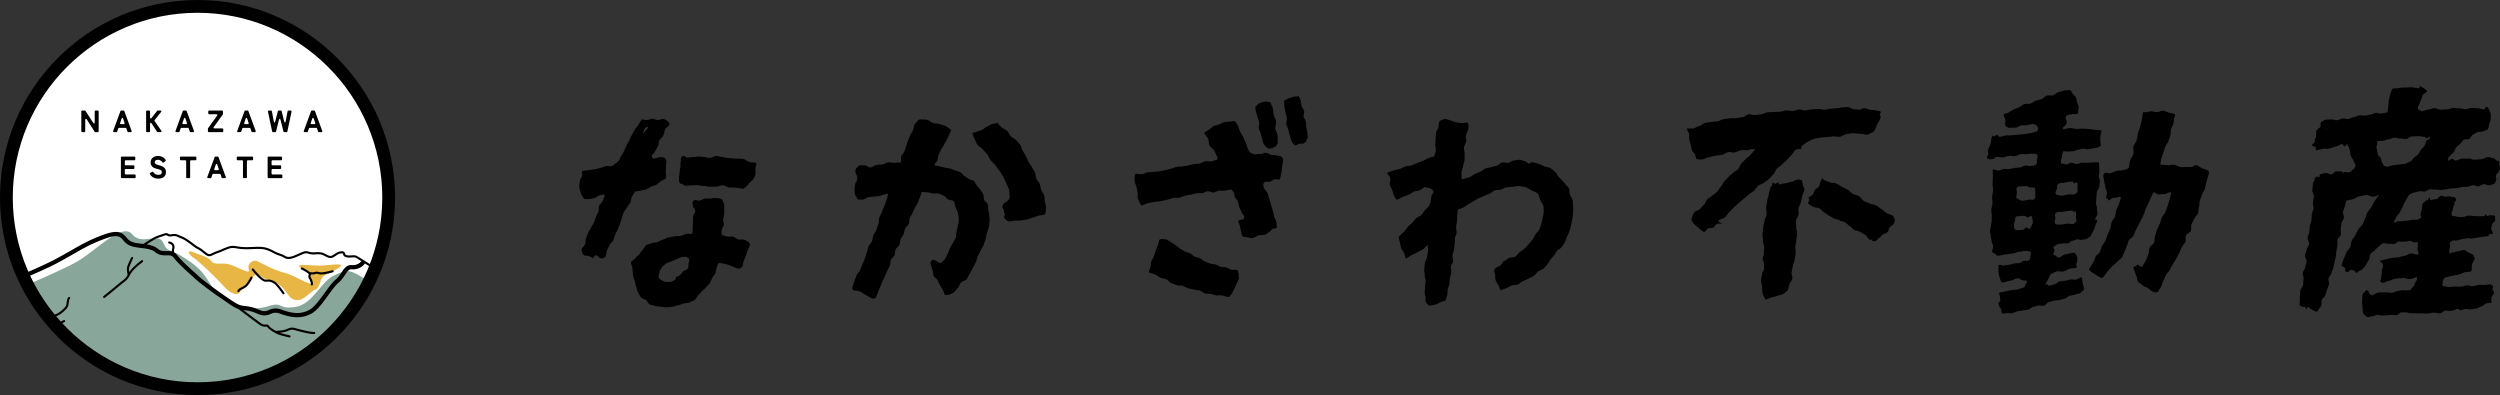
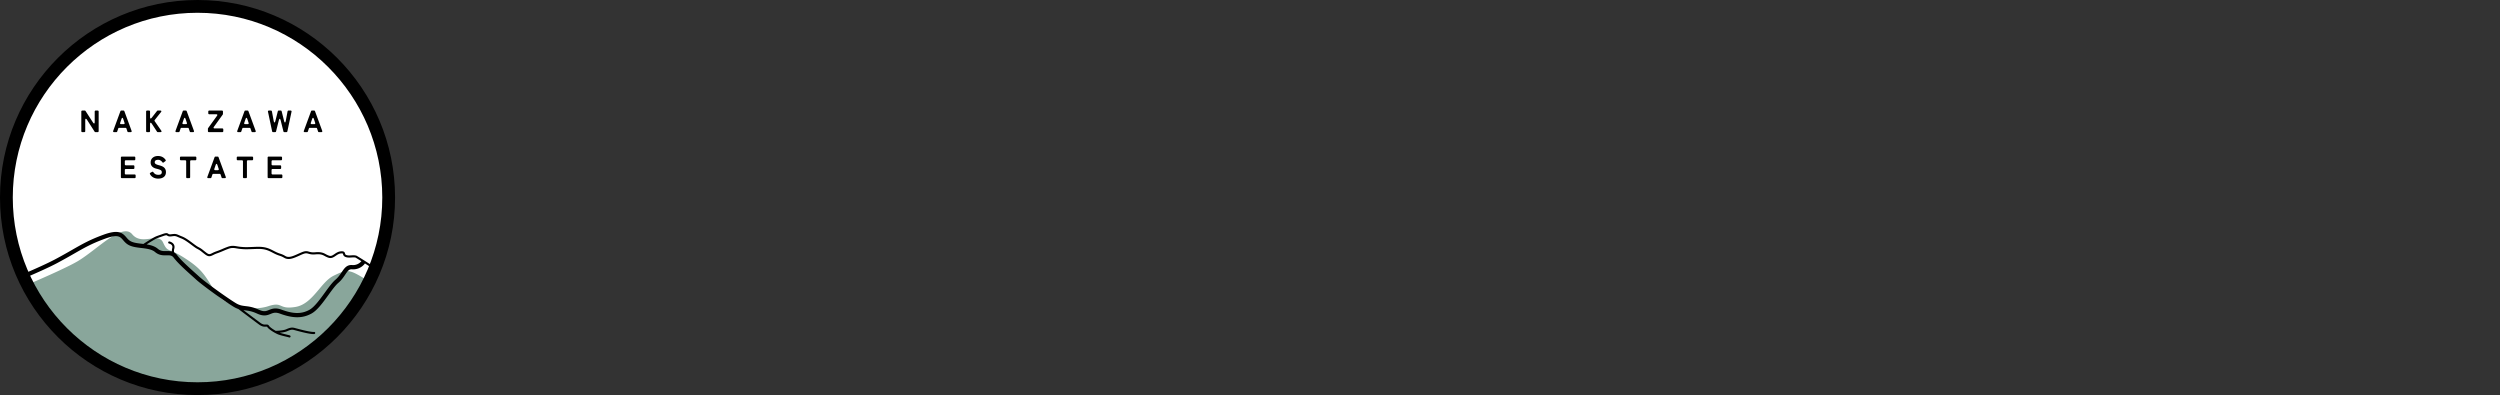
<svg xmlns="http://www.w3.org/2000/svg" id="_レイヤー_1" viewBox="0 0 499.806 78.983">
  <rect x="0" y="0" width="499.806" height="78.983" fill="#333333" stroke="none" />
  <defs>
    <style>.cls-1{fill:none}.cls-2{fill:#e7b645}.cls-3{fill:#fff}.cls-4{fill:#89a69b}</style>
  </defs>
-   <path d="M340.689 46.396c-.686-.421-.698-.458-1.3-.992s-.758-.49-1.124-1.208c-.198-.385-.034-.52.082-.936s.173-.427.357-.818c.294-.287.838-.375 1.13-.664.293-.288.562-.601.852-.891.291-.29.38-.782.669-1.073.29-.29.72-.443 1.008-.735.288-.292.676-.487.963-.78s.451-.707.737-1.002.394-.76.677-1.056c.284-.296.562-.596.845-.893.282-.297.641-.521.922-.82.282-.298.73-.44 1.01-.74s.338-.804.617-1.105c.278-.301.585-.575.862-.878s.657-.51.932-.813.652-.758.926-1.063c-.24-.24-.443-.064-.779-.11s-.34.187-.678.217c-.65.058-.675-.135-1.315-.002-.64.133-.607.293-1.248.426-.642.133-.703-.161-1.345-.028s-.587.393-1.23.527c-.639.133-.656.05-1.295.183-.64.133-.635.159-1.276.292-.642.133-.613.273-1.255.406s-.64 0-1.295-.032c-.12-.336-.12-.52-.232-.86-.112-.338-.561-.57-.668-.912-.106-.34-.113-.715-.213-1.06-.1-.346-.212-.693-.307-1.043-.094-.349.052-.762-.037-1.114-.088-.35-.372-.739-.454-1.092.402-.119.957.046 1.36-.067.404-.113.767-.37 1.172-.476.405-.108.734-.512 1.14-.614s.844-.089 1.252-.185c.407-.095.848-.05 1.257-.14.41-.09.783-.35 1.193-.435.412-.085.842-.086 1.254-.165.413-.08.861.037 1.275-.036.414-.073.833-.105 1.248-.173.414-.067.77-.514 1.186-.576.415-.062.876.187 1.293.131.416-.056.834-.092 1.251-.142.42-.05.809-.364 1.228-.41.42-.047.85-.006 1.27-.05.42-.042.848-.01 1.268-.05.42-.04.829-.223 1.25-.259.42-.036.858.134 1.279.102s.829-.253 1.25-.282c.423-.029.863.207 1.286.181.423-.025.838-.196 1.261-.218.424-.022.846-.063 1.27-.08.423-.02.854.168 1.278.153.423-.015.841-.194 1.265-.205s.846-.09 1.27-.098c.367-.023.729-.162 1.093-.173.367-.011.74-.06 1.103-.06.367.002.727.407 1.09.42.367.013.722.093 1.086.119.357.024.75-.362 1.104-.325.356.037.692.269 1.045.318.355.049.716.06 1.068.121.352.061.743.146 1.092.22.182.25-.206.39-.136.691s.227.187.14.484c-.23.776-.314.699-.685 1.418s-.171.804-.699 1.418c-.239.277-.23.202-.577.318s-.314.265-.675.326c-.511-.031-1.028-.173-1.53-.196s-1.013-.092-1.508-.106c-.406.102-.841.134-1.26.218-.41.083-.777.431-1.2.498-.432.068-.904-.126-1.35-.074-.434.05-.868.102-1.315.136-.444.035-.9.04-1.32.122-.434.085-.896.146-1.303.282-.4.133-.784.365-1.158.547-.375.183-.702.504-1.05.737-.119.123-.154.127-.236.277s.108.288-.027.394c-.219.174-.357-.085-.612.03s-.327.06-.557.22c-.29.316-.526.746-.82 1.057-.296.312-.577.634-.878.94-.3.305-.633.576-.94.876-.305.3-.695.509-1.006.803-.312.294-.39.838-.706 1.126-.317.288-.564.658-.886.94-.322.283-.705.499-1.032.775-.327.276-.823.349-1.156.62-.333.27-.51.734-.842 1.01-.33.275-.73.469-1.06.748-.328.28-.651.564-.977.847s-.674.542-.998.83c-.326.288-.647.584-.97.877-.323.293-.588.65-.91.946-.32.296-.525.713-.843 1.013s-1.032.395-1.348.699c-.025.162.237.268.353.384s.44-.032.41.129c-.301.124-.761.016-1.056.147-.297.132-.445.589-.736.728-.29.139-.715.005-.999.152-.285.147-.538.58-.817.736zM352.946 59.9c-.156-.382-.463-.821-.566-1.222-.101-.396-.03-.85-.08-1.264-.052-.427-.226-.876-.223-1.324.003-.427.153-.87.205-1.316.031-.515.344-.502.362-1.018s-.016-.516.002-1.032-.267-.526-.25-1.041.243-.513.235-1.03c-.01-.639.104-.65.069-1.287s-.231-.626-.24-1.265c.047-.453-.148-.921-.098-1.367.051-.453.098-.904.152-1.35.053-.44.215-.863.272-1.296.058-.439.347-.842.41-1.273.062-.433-.174-.912-.113-1.351.06-.433.159-.864.216-1.303.059-.446.256-.877.312-1.33.055-.446.236-.818.289-1.27.12-.234.13-.165.316-.35s-.042-.493.187-.62c.207-.115.333.201.565.155s.207-.253.444-.253c.225 0 .17.342.39.388s.265-.146.489-.168c.504-.049.51-.033 1.002-.148s.488-.141.98-.257.461-.254.955-.37.492.033.997.068c.137.308.112.462.158.817s.397.76.35 1.163c-.112.404-.32.797-.42 1.205-.1.408-.179.816-.266 1.228-.087.41-.41.775-.485 1.19-.074.412.076.863.013 1.28-.063.423-.455.806-.506 1.234-.05.426.057.873.018 1.303-.037.427.24.876.214 1.307-.025.427-.16.847-.173 1.278-.013.433-.174.859-.2 1.287-.026.432.119.878.08 1.306-.037.43-.164.854-.215 1.281-.05.43-.301.83-.365 1.255-.062.42-.168.827-.242 1.243-.075.417.223.908.136 1.321-.087.415-.485.76-.585 1.172-.1.411-.203.778-.316 1.186-.35.178-.561.561-.925.72-.36.157-.765.227-1.138.365-.378.14-.789.202-1.18.322-.386.119-.834.331-1.232.43zm21.563-11.677c-.12-.014-.25-.169-.284-.285s.237-.172.126-.22c-.142-.063-.065.184-.216.218s-.23-.016-.38-.051c-.334-.216-.528-.719-.861-.93-.336-.213-.69-.397-1.026-.606s-.82-.173-1.156-.378c-.334-.204-.565-.576-.899-.776-.335-.202-.6-.522-.936-.72s-.758-.247-1.094-.44c-.336-.195-.794-.176-1.133-.37-.336-.19-.677-.376-1.016-.567s-.627-.473-.97-.662c-.343-.19-.577-.582-.924-.771-.344-.188-.833-.11-1.18-.297s-.702-.426-1.052-.612c-.086-.085.072-.202.036-.318s.06-.079.075-.199c.022-.164.025-.111.095-.262s-.22-.307-.134-.449c.203-.258.63-.373.826-.642.194-.265.252-.63.44-.906.19-.282.632-.407.818-.7.181-.287.135-.72.31-1.019.05-.108.114-.087.149-.202s-.074-.154.028-.217c.129-.08.132-.137.284-.137s.109.26.256.295c.388.17.766.276 1.151.454.385.179.923.04 1.306.227.38.185.719.467 1.099.66.383.196.773.385 1.154.588.38.203.642.626 1.02.837.376.21.861.232 1.236.45.376.219.583.729.958.948s.828.305 1.202.523.904.169 1.278.386.69.535 1.062.752.673.557 1.045.774.846.29 1.217.508c.201.201.316.535.386.79s-.093.48-.156.79c-.342.425-.41.337-.805.714s-.127.656-.521 1.032-.61.152-1.004.528-.34.42-.788.731c-.229.16-.151.246-.39.389-.275.163-.355.173-.632.142zm25.827 14.483c-.262-.346-.114-.324-.23-.742s-.346-.353-.397-.784c-.032-.267-.21-.29-.176-.556s.378-.242.364-.51c-.022-.423.01-.441-.06-.86s-.24-.349-.125-.756c.405-.102.664-.111 1.073-.206.407-.094.814-.18 1.226-.268.416-.089.852-.073 1.273-.156.417-.083.885-.307 1.308-.384.247-.23.24-.313.39-.615s.228-.35.252-.687c-.248-.153-.678-.098-.957-.152s-.562-.44-.87-.392c-.822.087-.788.422-1.61.502s-.886.422-1.702.285c-.156-.465-.423-1.16-.5-1.647s-.067-1.222-.067-1.733c.417-.296.654.142 1.156.042.503-.1.51-.06 1.014-.161s.496-.133.999-.233c.501-.1.519-.013 1.02-.113.503-.1.457-.332.96-.432s.596.188.977-.155c.286-.258.202-.318.237-.702s.211-.448.115-.82c-.04-.16-.262-.145-.413-.214s-.191-.112-.357-.107c-.742.02-.745.094-1.481.186s-.715.265-1.452.357-.735.103-1.471.195-.758.282-1.497.21c-.286-.027-.288-.21-.509-.395s-.375-.103-.54-.338c-.055-.333.232-.815.188-1.152-.043-.335-.258-.649-.29-.986-.034-.34-.171-.674-.193-1.016-.022-.34-.139-.682-.15-1.024-.011-.345.205-.698.196-1.045s.158-.699.152-1.049.012-.7.01-1.053-.096-.702-.096-1.059c.026-.438.206-.864.232-1.302s-.088-.885-.063-1.323.162-.87.188-1.308-.131-.887-.106-1.325.033-.877.059-1.315-.04-1.002-.015-1.44c.476-.258.625.202 1.16.124.536-.078.516-.221 1.051-.3.538-.077.56.078 1.098 0s.527-.148 1.064-.226c.535-.078.544-.018 1.08-.096.535-.078.504-.292 1.04-.37.537-.078.57.153 1.108.075s.645.03 1.043-.34c.333-.308.143-.438.177-.89s.348-.648.04-.98c-.332-.358-.544-.193-1.03-.229s-.505.056-.993.073c-.595.021-.614-.058-1.205.015-.592.074-.563.303-1.156.377s-.614-.106-1.206-.033c-.59.074-.574.205-1.165.279-.592.073-.616-.121-1.209-.048s-.559.427-1.156.431c-.197.001-.256.065-.441-.004s-.36-.087-.44-.267c-.14-.318.26-.41.26-.759 0-.348-.147-.348-.088-.69.127-.732.354-.674.539-1.392s.03-.746.304-1.436c.045-.112-.029-.124.087-.16s.107.135.228.145c.31.025.373-.352.675-.283s.24.346.549.373c.402-.051.787-.217 1.19-.274.402-.057.823.021 1.226-.04.401-.063.816-.047 1.217-.114.403-.067.824-.044 1.227-.116.402-.073.817-.097 1.219-.175.401-.077.916-.25 1.317-.333.188-.206.177-.335.258-.602s-.163-.278-.273-.534c-.097-.225-.06-.139-.292-.22s-.21-.167-.454-.183c-.377.108-.766.151-1.14.244-.38.093-.798-.02-1.176.058-.373.077-.698.368-1.07.43-.376.062-.705.017-1.078.064-.264-.08-.328.068-.559-.082s-.339-.11-.468-.354c-.277-.52.09-.65-.062-1.218s-.31-.494-.289-1.082c.352-.17.596-.167.952-.332s.656-.448 1.017-.607c.358-.158.725-.297 1.088-.45.366-.154.665-.476 1.036-.625.37-.148.866.028 1.24-.115.372-.141.69-.427 1.066-.563.378-.136.776-.208 1.154-.337.38-.13.658-.56 1.037-.684.382-.124.86.06 1.241-.058.38-.116.678-.5 1.058-.61.38-.11.759-.235 1.14-.339.382-.105.794-.041 1.176-.14.403.274.278.393.579.776s.365.333.648.729c.157.293.091.685.223.986.131.302.194.47.302.78-.069.33.094.35-.056.652s.124.597-.143.803c-.425.326-.667-.048-1.166.149s-.751-.06-1.08.362c-.404.518.206.78.054 1.417s-.813.581-.752 1.235c.422-.01 1.036-.27 1.457-.273.422-.004.845.18 1.266.183.422.004.846-.06 1.267-.05.42.01.84.056 1.26.073.419.017.833.145 1.251.17.42.023.794.063 1.212.094-.033.542-.253 1.049-.253 1.582s.092.997.125 1.523c-.28.124-.41.258-.706.35-.292.092-.602.087-.91.148-.314.063-.621.148-.952.179-.32.03-.638-.125-.972-.125-.335 0-.668.203-.994.216-.335.014-.647.282-.972.31-.317.026-.626.022-.933.062-.316.041-.76-.113-1.066-.058-.229.531-.162.586-.266 1.155s-.28.625-.176 1.193c.041.228.346.087.567.157s.219.104.447.139c.35-.02.695-.314 1.047-.333s.718.247 1.07.23.695-.251 1.048-.267.71.033 1.064.02.708-.04 1.063-.052.837-.063 1.193-.074c.14.403.103.976.149 1.41s-.047.868-.092 1.33c-.047.357.25.752.211 1.112-.039.358-.092.71-.124 1.071-.031.363-.473.695-.497 1.06-.023.363-.07.731-.085 1.097s-.054.725-.077 1.088c-.023.366.223.748.192 1.11-.031.361.141.743.103 1.1-.039.36-.439.698-.485 1.054.004.121.34.056.375.172s.039.204.008.321c-.246.448-.358.979-.559 1.458s-.54.928-.694 1.437c-.28.125-.55.427-.839.537-.286.11-.63.089-.924.183-.298.095-.697-.156-1.004-.076-.302.08-.591.184-.903.249-.312.066-.556.438-.866.512-.31.075-.673-.055-.98.029-.307.083-.66.025-.963.117-.305.092-.598.401-.899.502-.18.382.185.479.115.896s-.29.335-.143.731c.094.252.094.071.35.153s.23.43.497.41c.849-.063.793-.485 1.627-.648s.845-.235 1.694-.283c.246.216.405.583.528.838s.029.466.029.76c-.081.312-.076.293-.192.595s.26.527.053.775c-.404.155-.986.077-1.402.213-.41.134-.776.427-1.198.542-.429.117-.936-.094-1.377.003-.433.096-.8.457-1.246.533-.108.403-.328.734-.505 1.09s-.366.733-.612 1.043c.07.173.222-.13.408-.13s.206.342.39.326c.37-.067.745-.205 1.11-.276.37-.07.661-.52 1.026-.595s.75-.042 1.111-.12c.359-.077.711-.17 1.067-.25.358-.08.775.096 1.13.012s.722-.399 1.074-.487c.246.31.14.842.241 1.251s.297.772.25 1.28c-.327.14-.488.554-.818.69-.328.134-.708.152-1.04.283-.33.13-.718.113-1.052.238s-.605.428-.942.548c-.34.122-.713.157-1.057.274-.342.116-.753.03-1.098.141-.344.111-.7.18-1.047.287s-.577.612-.927.714c-.35.102-.793-.123-1.143-.026-.351.098-.706.175-1.057.267-.353.092-.634.462-.986.55-.353.087-.73.082-1.084.165-.35.081-.718.083-1.068.16-.352.078-.672.307-1.023.38-.352.072-.748-.075-1.1-.008-.353.068-.497.039-.85.101zm5.483-16.98c.246-.31.496-.832.574-1.211s-.117-.866-.21-1.314c-.338-.177-.398.243-.78.243s-.393-.332-.774-.297c-.376.034-.394-.011-.766.057s-.54-.081-.832.158c-.242.198-.1.41-.18.713s-.147.317-.172.628c-.022.268-.068.311-.034.578s.018.475.244.62c.322.206.459.087.841.087s.398-.036.778-.074c.309-.031.297-.468.606-.441.373.031.43.398.705.253zm.97-6.02c.28-.416.048-.618.095-1.117s-.007-.526-.08-1.021c-.263-.154-.612-.041-.914-.088s-.605-.333-.946-.271c-.383.07-.398-.012-.78.058s-.656-.119-.886.195c-.296.403-.026.6-.06 1.098s-.168.545-.073 1.036c.291.154.711.476 1.036.523s.73-.072 1.085-.133c.337-.066.282-.11.624-.074.465.05.708.079.9-.206zm8.136 4.768c.378-.378.067-.696.1-1.23s.01-.566-.103-1.089c-.032-.147-.186.218-.336.218s-.166-.32-.315-.296c-.792.128-.806.071-1.595.223s-1.009-.157-1.656.317c-.366.269-.068.593-.103 1.045s-.294.609-.056.995c.178.288.438.208.775.242s.371-.017.708-.042c.611-.045.569-.199 1.18-.144.725.064.968.195 1.401-.239zm.26-5.926c.355-.303.094-.632.141-1.096s.083-.524-.079-.962c-.081-.22-.296.187-.528.152s-.212-.392-.445-.362c-.683.087-.698.07-1.37.221s-.86-.09-1.419.313c-.352.254-.144.532-.26.95s-.385.52-.235.927c.108.292.375.274.676.356s.367.082.678.06c.688-.05.643-.247 1.332-.238.786.01.986.127 1.51-.32zm15.341 19.813c-.602-.262-.51-.325-1.043-.709s-.651-.217-1.165-.626c-.243-.273-.66-.403-.862-.69-.21-.296-.15-.763-.316-1.073-.162-.304-.22-.634-.34-.951-.121-.32-.226-.477-.303-.81.18-.25.185-.136.453-.288s.181-.236.486-.28c.232-.033.11.172.33.253s.357.14.578.06c.185-.392.508-.83.69-1.222.183-.393.298-.818.477-1.211s.08-.914.256-1.308c.176-.395.704-.633.878-1.028.173-.396.03-.929.202-1.325s.223-.842.392-1.239c.167-.397.384-.77.543-1.171.16-.402.26-.82.412-1.226.15-.405.568-.711.71-1.12.144-.411.322-.812.457-1.228.135-.414.234-.842.361-1.26.126-.417.242-.978.36-1.399-.66-.186-.716.266-1.4.3s-.689.04-1.374.04c-.188 0-.163-.226-.348-.26s-.307-.191-.472-.102c-.165.356-.368.807-.537 1.161-.168.355-.3.725-.472 1.078s-.344.705-.52 1.057c-.175.352-.197.782-.375 1.132-.179.35-.35.706-.533 1.055s-.344.71-.53 1.058l-.556 1.047c-.186.35-.287.744-.472 1.094s-.706.525-.892.876-.213.787-.4 1.14-.273.758-.458 1.113-.294.777-.48 1.133c-.303.381-.802.638-1.117 1.02-.31.376-.76.639-1.082 1.015-.218.254-.454.492-.677.747-.221.252-.375.562-.601.814s-.282.335-.512.586c-.76-.31-.717-.312-1.402-.765s-.697-.378-1.27-.966c.196-.298.261-.413.447-.71.19-.302.359-.614.538-.916.183-.305.215-.693.387-.998.175-.31.607-.476.772-.785.21-.394.283-.856.476-1.249.196-.4.527-.735.706-1.134.182-.406.292-.844.455-1.25.16-.396.374-.773.53-1.172.155-.399.106-.876.257-1.276s.52-.72.666-1.123c.147-.402.116-.87.259-1.273.142-.404.388-.772.527-1.178s.27-.882.404-1.29c-.057-.139-.243-.187-.393-.187s-.169.117-.317.146c-.458.088-.49-.012-.942.104s-.384.429-.85.457c-.142.008-.023-.233-.14-.315s-.265.103-.296-.036c-.13-.596.162-.615.127-1.224s-.32-.592-.355-1.2-.181-.6-.216-1.21-.344-.82.008-1.318c.353-.497.745.035 1.33-.133s.562-.252 1.147-.42.634 0 1.22-.169.668-.094 1.19-.41c.146-.464.182-1.062.327-1.524s.497-.858.64-1.318-.124-1.046.017-1.504.511-.846.65-1.303c.14-.456.156-.942.272-1.404.115-.461.354-.893.446-1.36.093-.47.255-.93.325-1.406.07-.472.145-.806.192-1.285.344-.249.35.004.767-.076s.388-.141.81-.185c.42.03.782.12 1.192.167.418.049.892-.351 1.3-.285.398.065.764.308 1.15.39.395.084.78.197 1.162.298.13.137-.024.197.01.383s-.12.153-.133.342c-.123.379-.019.768-.142 1.15s-.347.736-.47 1.122-.018.848-.141 1.238-.278.773-.401 1.167c-.124.394-.494.709-.62 1.1s-.258.776-.386 1.162-.257.77-.387 1.153-.122.865-.253 1.244c.456.03.953.104 1.407.139s.922-.114 1.375-.075.872.422 1.322.464.925-.069 1.374-.022c.418-.007.427.029.844-.006s.4-.384.818-.391c.448.047.817.467 1.22.645s.965.237 1.32.547c.104.245.028.32.028.586s-.146.266-.174.53c-.098.412-.222.813-.328 1.221-.107.41-.16.832-.276 1.237-.115.408-.454.746-.577 1.15-.124.403-.294.787-.426 1.187-.132.401-.032.878-.173 1.275-.14.394-.045.877-.192 1.267-.148.39-.579.673-.735 1.06-.156.387-.388.741-.552 1.125-.165.384.025.925-.148 1.305-.173.38-.764.566-.945.942-.181.377.022.94-.161 1.318-.184.377-.533.674-.718 1.05-.185.376-.307.784-.494 1.16s-.403.737-.592 1.113-.474.703-.665 1.08c-.192.377-.416.738-.61 1.116-.193.377-.56.665-.755 1.043-.195.376-.335.78-.531 1.156s-.269.819-.467 1.195-.426.667-.627 1.044c-.23.14-.202.085-.47.093-.232.007-.186.034-.432-.073zm42.769 5.037c-.231-.123-.262-.167-.447-.353s-.318-.217-.389-.47c-.208-.74-.095-.792-.177-1.557s-.051-.782-.002-1.55c.022-.336-.04-.404.11-.706s.269-.26.478-.524c.075-.095.087-.21.203-.245s.187.068.297.118c.263.117.096.34.316.525s.22.337.492.429c.428-.078.9-.533 1.336-.603.43-.069.894.057 1.332-.005.444-.062.92.117 1.372.063.446-.054.865-.33 1.317-.376.408.008.422-.167.829-.133s.378.064.785.042c.276-.014.246.018.513-.052s.189.063.34-.167c.355-.535.55-.424.737-1.038s.578-.684.459-1.315c-.056-.297-.53.19-.832.19s-.275.077-.575.111c-.718.082-.77-.313-1.484-.197s-.727.029-1.44.145-.68.321-1.394.437-.764.594-1.408.265c-.445-.228.027-.483-.008-.982s.099-.48.12-.98c.015-.31-.028-.276.042-.578s.186-.331.186-.641c0-.276-.054-.325-.124-.592s-.553-.251-.456-.509c.386-.12.86-.23 1.257-.336.391-.104.798-.158 1.198-.247.395-.088.815-.053 1.22-.127.416-.076.82-.235 1.246-.296.42-.06.81-.418 1.24-.463.42-.045 1.01.255 1.44.225.252-.515-.19-.65-.12-1.219s.154-.52.054-1.083c-.036-.2.026-.122-.16-.204s-.207.105-.408.075c-.348.054-.69-.365-1.043-.324-.35.04-.687.161-1.041.188-.358.028-.716-.068-1.078-.054-.358.013-.708.523-1.07.523-.357 0-.69-.126-1.027-.072-.348.056-.785-.192-1.112-.078-.325.114-.572.468-.875.639-.295.166-.464.465-.739.686-.34.467-.585.308-.887.8s-.021.665-.323 1.158-.287.502-.588.995-.327.487-.734.898c-.227.229-.263.177-.565.292s-.27.353-.59.398c-.266.038-.273-.417-.54-.451s-.302-.148-.57-.131c-.298.019-.274.309-.565.379s-.212.128-.458-.04c-.331-.227-.04-.288-.19-.66s-.634-.234-.681-.632c.164-.405.305-.899.474-1.3.17-.402.332-.81.506-1.209s.581-.693.76-1.086c.18-.392.126-.891.31-1.278.183-.389.523-.704.712-1.088s.393-.76.587-1.14c.194-.382.648-.627.852-1.007.202-.378.297-.812.509-1.188.21-.374.256-.842.475-1.214.222-.378.55-.694.782-1.07.23-.374.393-.79.631-1.163.237-.37.608-.816.853-1.184-.164-.21-.38.187-.647.187s-.262.063-.529.07c-.448.022-.93-.371-1.372-.316-.443.056-.897.167-1.335.256-.438.089-.824.432-1.257.555-.43.122-.935.174-1.358.329-.081.366-.23.774-.31 1.141-.08.366-.261.71-.34 1.077s.253.822.175 1.19-.376.689-.454 1.057-.1.75-.177 1.119c-.077.37.108.796.031 1.167-.077.37-.611.646-.687 1.018s.067.787-.008 1.16-.123.75-.198 1.122-.062.764-.136 1.138c-.073.372-.165.743-.246 1.112-.081.37-.153.745-.242 1.111-.09.369-.29.71-.387 1.076-.097.366-.456.656-.561 1.019-.106.363.2.85.087 1.211-.113.359-.267.707-.388 1.062-.12.356-.193.733-.321 1.085-.129.353-.57.59-.706.939s0 .81-.144 1.157c-.144.346-.466.62-.618.964-.12.091-.153.25-.303.25s-.197-.069-.342-.11c-.384-.111-.35-.244-.72-.395s-.317-.326-.707-.412c-.152-.034-.105.365-.257.399s-.136-.391-.283-.44c-.235-.078-.29.107-.486-.043s-.476-.023-.557-.257c-.136-.395.002-.479.002-.897 0-.418-.029-.426-.01-.843.052-.396.055-.815.107-1.21s.496-.739.55-1.134.045-.797.098-1.19-.211-.831-.158-1.224.447-.74.5-1.134.209-.77.262-1.163-.383-.851-.33-1.243.304-.756.358-1.147.42-.738.474-1.128-.354-.845-.3-1.235c.055-.39.292-.757.343-1.149.05-.391.042-.79.09-1.182.047-.392.3-.76.344-1.154.045-.392.027-.792.068-1.185s.3-.767.339-1.162c.038-.398-.138-.817-.103-1.216.034-.398.142-.79.173-1.19.032-.398-.345-.826-.316-1.226.028-.399.091-.793.116-1.193s.347-.727.369-1.128c.183-.194.133-.328.387-.409s.35.182.574.036c.104-.069-.03-.152.016-.268s.009-.233.12-.29c.367 0 .754-.182 1.109-.207.365-.025.76.316 1.113.264.345-.05.606-.504.94-.579.339-.076.73.041 1.057-.06.154-.008.117.252.267.288s.182-.077.336-.093c.495-.054.531.107 1.018.003s.382-.368.815-.613c.177-.1.134-.002.181-.2s.287-.216.243-.415c-.124-.553-.226-.541-.435-1.069s-.327-.48-.536-1.008-.003-.61-.212-1.137-.132-.636-.49-1.076c-.139-.171-.339.37-.56.37s-.235-.476-.454-.46c-.454.07-.872.427-1.318.512-.451.085-.87.287-1.313.387-.44.1-.932-.038-1.364.077-.435.116-.771.165-1.198.297-.262-.187.018-.268-.098-.569s-.72-.195-.72-.517c0-.292.375-.273.49-.54s.032-.265.07-.554c.046-.345.272-.337.238-.684s-.02-.276.065-.614c.046-.184-.213-.31-.063-.425s.134-.02.215-.192c.198-.423.546-.303.662-.755s-.117-.481.13-.877c.367-.052.565-.37.933-.42s.75-.007 1.12-.055.776.194 1.147.148.718-.292 1.091-.337.774.144 1.149.1.721-.337 1.098-.38c.373-.04.717-.299 1.086-.346.372-.048.765.097 1.133.042.37-.055.739-.109 1.105-.17.361-.062.69-.287 1.047-.355.358-.07.783.198 1.138.122.357-.076.868-.153 1.221-.237.046-.401.1-.912.172-1.294.074-.396.018-.805.12-1.18.099-.361.121-.742.246-1.083.129-.351.226-.773.382-1.103.402-.2.948-.099 1.374-.199s.812-.11 1.26-.11c.673.052.685-.104 1.357-.035s.671.176 1.347.176c.198 0 .115-.32.3-.39s.184.152.364.234c.243.11.282.009.432.229s.533.223.52.49c-.026.477-.622.356-.807.796s-.147.457-.332.898-.172.446-.357.886-.315.451-.316.93c0 .197.183.23.367.3s.2.213.396.24c.416-.034.87-.306 1.285-.335.417-.03.821-.274 1.238-.298.417-.024.854.329 1.27.31.418-.02.833-.038 1.25-.052s.826-.285 1.243-.295c.415-.01.832.07 1.247.066.416-.004.83.195 1.246.195.415.001.832-.266 1.247-.26.415.005.83.067 1.245.077.415.01.849.197 1.263.213.124-.015.076-.261.192-.307s.341-.273.42-.176c.355.433.29.532.545 1.03s.077.554.113 1.113c.04.629-.092.56-.276 1.162s-.021.653-.327 1.205c-.346.086-.611.267-.944.377-.338.112-.752.025-1.076.16-.327.138-.636.337-.949.5-.31.16-.425.656-.723.84-.296.186-.853-.014-1.136.195-.28.206-.444.586-.71.817-.319.382-.462.28-.757.68s-.151.506-.447.905-.423.305-.718.705-.554.45-.462.938c.068.364.417-.242.788-.242s.373.322.744.308c.637-.025.621-.317 1.258-.356.638-.038.641.014 1.28-.025s.656.26 1.295.222c.636-.04.636-.042 1.273-.08.638-.039.617-.387 1.256-.426s.636.149 1.265.26c.328.057.213.17.48.367s.427.015.608.294c.147.225-.092.28-.058.546s.384.27.347.536c-.064.45-.267.418-.4.854s-.4.353-.534.788.15.522.016.957-.152.404-.414.776c-.363.023-.596.246-.958.27-.363.026-.748-.267-1.11-.24s-.695.411-1.056.44-.749-.273-1.109-.242c-.358.031-.698.28-1.056.313-.358.033-.722.014-1.08.05s-.702.194-1.06.231-.72 0-1.076.04c-.356.038-.703.15-1.057.19-.356.04-.71.092-1.064.133s-.733-.12-1.088-.077-.73-.094-1.085-.05c-.353.045-.67.379-1.022.425-.354.046-.729-.074-1.082-.026s-.692.19-1.044.238-.602.289-.954.339c-.166.306-.358.512-.524.82-.166.306-.344.606-.51.914s-.264.655-.431.966c-.169.313-.324.636-.493.952-.168.314-.505.538-.674.854s-.371.79-.541 1.108c.415.18.513-.224.965-.224s.444.035.894-.016c.877-.1.876-.08 1.747-.23s.963.143 1.713-.323c.4-.249-.037-.45.073-.908l.22-.917c.11-.459.025-.479.135-.937s.402-.345.658-.74c.132-.204.108-.019.34-.089s.15-.524.392-.547c.142-.013.12.45.258.484s.183-.033.325-.047c.28-.123.631-.08.923-.18.288-.097.475-.542.775-.615.305-.074.683.207 1 .158.31-.048.536-.029.857-.052.247.058.203.051.435.155s.386-.182.52.033c.142.227.247.249.247.516 0 .268-.268.259-.303.524-.082.62-.199.594-.315 1.209s-.411.708-.247 1.311c.08.3.454.163.756.233s.327.15.637.15c.492 0 .524.033 1.01-.037s.459-.21.949-.252c.526.015 1.03.1 1.556.123s1.067-.024 1.592.006c.155-.007.105-.342.256-.376s.156.298.309.32c.348.05.406-.239.742-.135s.52-.089.796.13c.127.1.038.367.038.529 0 .162.09.23.05.387-.154.293-.557.52-.634.822-.078.302-.158.634-.158.942.05.23.116.219.198.44s.183.153.083.365c-.08.168-.062.164-.248.164s-.178-.155-.328-.045c-.133.099-.198.077-.232.239s.103.114-.04.199c-.556.047-1.039.124-1.595.193-.557.07-1.099.191-1.655.284-.374.006-.362-.033-.734-.067s-.371.069-.742.108c-.73.078-.708.16-1.427.31s-.823-.186-1.376.297c-.435.38-.061.498-.165 1.066s-.193.51-.11 1.082c.026.184-.038.193.148.193s.185-.166.37-.182c.605-.052.59-.18 1.192-.25s.634-.285 1.239-.24c.507.039.47.383.956.533s.447.19.883.454c.17.102-.025.106.045.292s.247.092.22.289c-.093.702-.334.628-.52 1.311s.11.755-.224 1.38c-.43.125-.816.072-1.26.18-.434.105-.829.383-1.277.471-.457.09-.917.19-1.388.263-.46.07-.802.236-1.277.29-.246.385-.35.35-.419.802s-.117.493.01.933c.399.003.812.175 1.211.173.399-.002.799-.08 1.198-.087.399-.008.801.044 1.2.03.4-.013.79-.25 1.189-.27.401-.019.817.198 1.22.172.4-.025.789-.244 1.19-.275.401-.03.812.049 1.214.012.4-.036.772-.08 1.173-.123.138.026.003.17.119.25s.241-.137.285-.002c.118.366-.105.377-.071.76s.336.366.305.75c-.154.291-.45.56-.528.885-.078.325.02.687.02 1.042-.332.12-.713.03-1.052.139-.337.107-.59.488-.934.584-.34.095-.65.331-.997.415-.355.086-.731.118-1.093.193-.358.073-.772-.133-1.137-.07-.36.061-.702.205-1.07.256-.153-.005-.104-.209-.254-.243s-.194-.011-.348-.011c-.375.07-.75.319-1.136.378-.377.057-.788-.11-1.176-.063-.397.05-.753.53-1.161.567-.399.038-.825-.174-1.234-.147-.413.027-.818.17-1.229.195s-.829-.089-1.237-.064-.82-.033-1.224-.008-.789-.049-1.19-.025c-.155-.01-.108-.083-.26-.119s-.188-.037-.343-.049c-.324.024-.687-.003-1.009.024s-.6.527-.918.558-.653-.111-.97-.076-.633.05-.947.09c-.313.038-.634.011-.95.04-.315.029-.642-.154-.96-.134-.32.02-.627.266-.95.276-.321.01-.71.175-1.034.175zm-7.574-37.806c.07-.15-.131.088-.247-.028s.105-.238-.057-.209c-.163.03.061.058-.008.208s-.408.097-.29.214c.133.134.16-.279.348-.288.15-.007.175.274.254.103zm16.095 6.758c.464-.324.361-.416.78-.798s.474-.296.844-.726c.338-.394.264-.42.548-.855s.42-.346.704-.78.105-.553.389-.988.78-.222.724-.738c-.038-.336-.32.168-.657.132s-.312-.267-.65-.263c-.583.006-.597-.153-1.178-.107-.582.046-.584.02-1.167.066-.584.046-.552.44-1.136.487s-.6-.146-1.183-.1c-.582.047-.6-.19-1.182-.144-.582.046-.564.274-1.146.32-.584.047-.568.249-1.152.295s-.563-.033-1.13.113c-.121.032.018-.04-.029.077s.037.02.057.144c.088.564-.256.631-.105 1.182s.069.573.22 1.123.517.45.668 1.001.04.525.371.99c.156.219.032.358.299.394s.274.146.542.16c.398-.024.812-.261 1.203-.298.397-.037.788-.111 1.178-.162.384-.05.773-.059 1.149-.122.381-.065.665-.324 1.039-.403zM118.469 51.596c-.445-.37-1.035-.51-1.67-.51-.422-.494-.44-.598-.55-1.239.144-.356.597-.69.741-1.047s.02-.822.165-1.18.28-.719.424-1.078.432-.66.576-1.019.427-.663.572-1.023c.144-.36.246-.736.395-1.095.148-.358.336-.699.49-1.055.152-.357.01-.843.167-1.198s.527-.614.69-.967.336-.85.502-1.2c-.504-.194-.599.005-1.136.062-.33.151-.63.44-.97.55-.345.11-.718.134-1.072.203-.352.069-.633-.052-.995-.024-.25-.38-.488-.652-.621-1.078-.131-.417-.343-.842-.362-1.304-.017-.427.061-.89.14-1.355.117-.462.279-.417.414-.874s-.196-.624.078-1.013c.394-.028.874-.098 1.26-.147.39-.05.776-.085 1.159-.157.386-.072.759-.174 1.137-.27.376-.095.732-.256 1.106-.36.374-.103.834.091 1.206-.022.37-.112.558-.479.926-.602.294-.389.428-.3.625-.745s.154-.44.437-.837c.199-.28.137-.296.35-.565.12-.406.342-.745.496-1.132.157-.39.404-.73.597-1.102.191-.372.302-.786.53-1.14.227-.354.397-.746.62-1.106.221-.36.532-.665.749-1.028s.427-.698.64-1.064c.36.021.687.106 1.047.117.361.01.726-.26 1.087-.26.36 0 .725.275 1.086.265.36-.011.732-.2 1.093-.221.5.154.515.165.904.515.21.19.4.278.329.55-.157.602-.567.45-.847 1.005-.28.553-.07.658-.35 1.21-.281.556-.511.44-.792.995-.281.557-.049.674-.33 1.23-.282.558-.325.536-.607 1.094s-.786.49-.546 1.066c.21.502.473.116 1.017.116.34 0 .344-.208.678-.145.515.096.77-.02 1.03.434.31.538.055.669.055 1.29 0 .623-.022.623-.022 1.245s.127.66.002 1.27c-.298.216-.716.407-1.025.603-.31.196-.558.512-.879.687-.322.176-.715.226-1.047.38-.333.155-.63.407-.972.54-.341.132-.736.13-1.087.242-.348.11-.782.1-1.14.19-.199.34-.444.711-.637 1.055-.192.345-.144.82-.33 1.168-.185.348-.483.636-.661.988-.178.352-.5.635-.67.99-.171.356-.199.78-.363 1.14-.164.358-.197.774-.354 1.136-.157.36-.297.727-.452 1.086-.157.36-.364.697-.52 1.055-.155.36-.22.757-.375 1.115-.156.36-.571.606-.726.965s-.362.693-.516 1.05-.104.857-.257 1.213c-.348.242-.425.397-.849.397-.583 0-.553-.64-1.136-.598-.406.03-.26.522-.654.543zm13.574 9.728c-.366-.043-.738-.059-1.08-.164-.347-.106-.748-.14-1.071-.31-.316-.166-.451-.633-.744-.859-.28-.215-.752-.256-1.01-.526a15.86 15.86 0 0 1-.607-1.039c-.184-.35-.216-.775-.368-1.133-.153-.362-.151-.775-.273-1.146-.127-.39-.267-.77-.339-1.196-.068-.403-.069-.811-.088-1.244-.018-.408-.329-.881-.304-1.315.216-.294.65-.501.882-.793.226-.284.531-.505.774-.787.237-.277.427-.597.68-.87.247-.269.398-.661.66-.927.36-.163.77-.262 1.136-.407.367-.146.801-.103 1.174-.23.374-.129.707-.368 1.087-.478.379-.11.726-.345 1.111-.438.39-.093.797-.137 1.194-.217.393-.08.816-.007 1.216-.074.396-.066.763-.341 1.165-.396.397-.053.718-.017 1.122-.059.222-.528.063-.537.11-1.109s.027-.574.074-1.146c.047-.575-.018-.58.03-1.154s.415-.561.406-1.137c-.007-.525-.385-.498-.447-1.02s-.228-.604.12-.996c.396-.446.538.019 1.13-.056.593-.074.564-.306 1.156-.38.594-.075.607.026 1.201-.049s.577-.138 1.172-.066c.578.07.6.01 1.097.316.12.313.28.616.351.939.072.324.014.669.036 1.003.02.327 0 .649-.029.986-.061.52-.127.51-.194 1.029-.068.519.205.554.137 1.074-.067.52-.344.484-.412 1.005s-.072.534.037 1.047c.373.074.685.214 1.055.292.373.078.793-.06 1.162.022.371.083.672.466 1.04.553.37.088.794-.048 1.16.045s.563.35.926.446c.144.305.316.298.242.626-.131.577-.252.552-.454 1.108-.203.557-.185.563-.388 1.12-.204.56-.236.547-.44 1.106s.032.739-.4 1.147c-.335.318-.499.22-.96.188-.376-.22-.81-.377-1.214-.533a7.875 7.875 0 0 0-1.222-.384 7.749 7.749 0 0 0-1.201-.185c-.09.36-.248.617-.367.967s-.12.755-.268 1.094c-.148.338-.432.62-.61.947-.175.323-.268.706-.472 1.018-.2.308-.525.539-.753.836-.223.29-.564.49-.813.771-.249.32-.512.589-.78.852-.288.283-.414.737-.724.955-.325.228-.737.314-1.086.471-.356.161-.759.127-1.14.214-.374.084-.72.308-1.107.37-.378.06-.748.247-1.138.287-.381.038-.774.086-1.168.105-.382.018-.777-.116-1.172-.116zm-3.247-34.866c.378-.487 1.146-1.227.555-1.053-.748.221-.452.568-.814 1.259-.106.202.125-.034.259-.206zm6.119 29.48c.3-.207.086-.434.38-.647.531-.085.868-.465 1.233-1.005.292-.242.786-.308.974-.586.203-.302.085-.737.166-1.08.078-.333.166-.515.13-.886-.487-.272-.453-.438-1.009-.39-.596.052-.61.087-1.165.31-.557.224-.54.267-1.096.49-.558.225-.573.187-1.131.411s-.457.414-.966.735c-.182.369-.459.588-.549.99-.088.392-.218.857-.218 1.278.261.268.645.492.955.654.314.164.674.118 1.04.175.683-.068.695-.063 1.256-.45zm13.45-18.23c-.42-.094-.855-.116-1.286-.186-.424-.069-.863-.005-1.297-.05-.427-.045-.834-.398-1.272-.42-.428-.02-.869.257-1.308.257-.653 0-.653.008-1.306.008-.652 0-.652-.153-1.304-.153-.654 0-.654-.147-1.307-.147-.655 0-.655.046-1.31.046s-.649.206-1.259-.031c-.267-.104-.077-.103-.297-.287-.44.085-.558-.202-.667-.562-.044-.766.026-.756.094-1.52.05-.568.045-.557.162-1.114.118-.56-.043-.594.075-1.153s-.126-.756.314-1.12c.415-.343.55.201 1.089.218.54.017.545-.11 1.086-.093s.546-.121 1.087-.104c.543.017.542.062 1.085.08s.547.21 1.09.182c.752-.04.734-.358 1.487-.387.43.095.884.2 1.321.27.435.07.864.15 1.306.194.437.043.873.055 1.318.073.444.019.901 0 1.328.071.435.072.791.476 1.209.602.418.126 1.01.032 1.41.213.015.373-.206.858-.186 1.237.02.372.002.665.03 1.044-.274.497-.163.562-.523 1-.361.44-.44.375-.801.814s-.364.425-.777.815c-.249.235-.252.195-.591.204zm25.946 21.964c-.393-.22-.774-.473-1.18-.68-.401-.203-.762-.507-1.176-.699-.408-.188-.987-.14-1.407-.318-.149-.165-.165-.295-.159-.517.145-.39.263-.837.41-1.226.146-.39.28-.787.428-1.175.149-.39.588-.667.738-1.054.15-.388.3-.776.452-1.162.152-.387.335-.76.489-1.146.153-.386.222-.806.377-1.191s.191-.818.348-1.202.531-.677.69-1.06c.157-.378.146-.826.298-1.207.152-.38.45-.706.596-1.089.147-.383.263-.779.405-1.164.142-.385.022-.863.158-1.25s.378-.735.51-1.123c.13-.39.359-.746.485-1.136.125-.39.303-.765.423-1.157.121-.391.238-.91.354-1.304-.178-.217-.384.076-.664.058-.362.074-.68.232-1.042.31-.361.077-.745.045-1.107.125-.36.08-.75.035-1.111.119-.36.083-.672.373-1.032.46s-.703-.063-1.063.028c-.233-.432-.574-.791-.64-1.299a5.607 5.607 0 0 1 .024-1.514c.077-.762.498-.754.468-1.518-.032-.777-.449-.744-.355-1.516.06-.497.182-.417.532-.774.153-.156.117-.254.336-.251.546.007.56-.025 1.101.05s.514.392 1.06.405c.385-.115.759-.412 1.152-.508.39-.095.817-.034 1.215-.11.394-.074.758-.362 1.16-.417.398-.054.826.12 1.23.085.4-.034.858-.043 1.265-.057.109-.366-.013-.868.105-1.228.12-.362.49-.639.618-.995.13-.36.243-.72.38-1.073.139-.355.204-.739.351-1.088.146-.35.28-.704.43-1.053.15-.348.409-.648.562-.996.152-.346.14-.766.296-1.112s.495-.5.655-.847c.295-.168.245-.219.584-.234.427.073.877-.007 1.293.09.42.1.756.503 1.165.627.413.126.88.074 1.281.226.403.152.847.216 1.239.394.39.178.66.491 1.04.695-.039.56-.1.55-.33 1.061-.232.512-.243.507-.475 1.02-.231.51-.324.467-.555.977-.232.513-.346.462-.578.974-.232.514-.247.507-.48 1.02-.233.516-.037.605-.27 1.12s-.475.447-.537 1.009c.345.071.735.1 1.08.183.341.083.682.181 1.024.276.339.094.722.056 1.06.16.337.105.66.27.995.385.337.115.69.219 1.009.362.323.144.497.584.804.757.307.173.576.38.866.58.288.2.76.18 1.031.407.224.277.376.63.584.92.207.29.487.536.679.839.19.3.416.59.59.904.174.31.033.786.19 1.109.164.332.58.555.703.904.12.347.043.757.123 1.121.078.357.164.712.202 1.085.038.361.054.722.054 1.1-.094.405-.054.84-.158 1.242-.104.403-.275.789-.39 1.188-.114.4-.128.832-.252 1.228-.125.397-.286.785-.42 1.178-.135.394-.438.728-.582 1.118-.147.392-.405.734-.574 1.12-.168.383-.207.824-.397 1.2-.187.374-.378.748-.586 1.114-.207.363-.371.756-.599 1.113-.225.352-.373.792-.618 1.137-.432.476-.691.232-1.14.691-.452.46-.24.668-.691 1.128s-.378.612-.927.95c-.682.42-.792.312-1.585.425-.192-.318-.25-.713-.431-1.034-.183-.322-.402-.62-.575-.945-.175-.327-.305-.672-.469-1.002-.165-.331-.626-.52-.781-.855-.156-.335-.092-.77-.237-1.11-.146-.34-.187-.665-.322-1.008-.005-.43-.206-.457.038-.813.157-.23.236-.318.51-.26.78.162.69.514 1.48.62.236-.319.598-.517.815-.84.22-.33.324-.735.524-1.07.204-.338.273-.748.455-1.092.186-.35.4-.676.563-1.03.164-.357.455-.665.588-1.037.13-.368.033-.808.134-1.192.098-.377.202-.747.272-1.14.067-.383.145-.758.185-1.157a6.27 6.27 0 0 0-.149-1.297c-.09-.438-.279-.81-.46-1.215-.18-.399-.138-.958-.406-1.324-.3-.217-.807-.152-1.122-.331-.32-.182-.521-.594-.857-.735-.338-.143-.677-.33-1.03-.432-.349-.102-.764.05-1.128-.011-.357-.06-.706-.206-1.077-.229-.36-.021-.793-.092-1.166-.078-.156.345-.25.786-.406 1.132-.157.345-.252.719-.409 1.065-.156.345-.412.646-.568.991-.156.346-.33.684-.485 1.03-.156.347-.369.668-.525 1.014-.156.346-.054.808-.21 1.155s-.573.575-.729.923-.148.768-.304 1.116-.411.652-.567 1-.102.792-.258 1.141c-.157.352-.6.575-.757.927s-.094.8-.251 1.152-.555.595-.711.946-.069.811-.225 1.163-.358.682-.514 1.033-.295.71-.45 1.062-.346.687-.501 1.038-.29.712-.446 1.062-.274.719-.43 1.07-.289.748-.444 1.099c-.226.29-.424.16-.781.171zm27.36-15.375c-.545-.309-.563-.32-.926-.832-.159-.224.097-.236.124-.51.037-.368-.136-.367-.16-.736-.038-.562-.467-.644-.242-1.16.325-.753.719-.483 1.189-1.155.288-.412.166-.389.205-.891-.147-.39 0-.812-.162-1.199-.16-.384-.33-.77-.506-1.152-.174-.378-.326-.774-.514-1.148-.187-.373-.465-.703-.666-1.072-.2-.365-.505-.649-.719-1.01-.232-.206-.15-.28-.385-.482-.243-.37-.615-.602-.88-.964-.26-.358-.408-.81-.689-1.16-.277-.345-.592-.671-.888-1.008-.294-.332-.781-.504-1.026-.852-.253-.36-.389-.8-.59-1.18-.204-.384-.285-.78-.436-1.187.33-.131.646-.172.978-.303.331-.13.673-.235 1.007-.366.33-.129.574-.486.907-.616s.636-.34.971-.469.752-.157 1.089-.288c.33.26.603.644.922.918.319.274.774.4 1.081.688.307.287.428.766.723 1.067.294.3.762.438 1.045.751.28.312.565.63.834.955.268.323.25.848.507 1.184.183.375.448.687.628 1.061.181.375.339.76.517 1.135.18.376.496.686.673 1.062s.445.71.62 1.087.117.86.29 1.237c.171.377.512.68.668 1.064.156.383.163.824.302 1.214.139.39.484.713.606 1.11.122.394.024.854.13 1.256.105.4.167.758.255 1.164-.179.648.08.796-.287 1.36-.363.158-.912.13-1.285.263-.373.132-.74.268-1.123.372-.38.104-.747.275-1.138.35-.398.078-.799.161-1.205.22-.401.06-.82-.006-1.23.037-.403.043-.804.157-1.214.185zm47.453 3.118c-.372-.136-.474.037-.765-.232-.122-.306-.154-.677-.254-.997-.098-.314-.129-.646-.206-.973-.075-.32-.305-.685-.36-1.016.37-.455 1.007-.053 1.177-.614.164-.543-.306-.615-.492-1.15-.188-.539-.273-.51-.46-1.048-.188-.54-.092-.572-.28-1.112-.188-.54-.447-.45-.635-.991s.034-.586-.34-1.02c-.221-.259-.172-.334-.51-.37-.378.02-.762.21-1.138.238-.377.028-.761-.04-1.136-.006-.377.035-.727.312-1.102.354-.375.042-.796-.296-1.17-.247-.374.049-.72.318-1.092.374-.373.056-.77-.027-1.142.036-.372.063-.734.187-1.105.257-.37.07-.743.137-1.112.215-.417.086-.803.32-1.22.406-.417.087-.874-.022-1.29.066-.416.087-.81.281-1.225.369-.416.088-.831.182-1.247.27s-.857.056-1.272.145-.832.164-1.246.253-.81.356-1.223.446c-.32-.1-.221-.256-.439-.51-.088-.35-.288-.616-.369-.967-.08-.351.023-.742-.05-1.095-.073-.353-.13-.705-.196-1.06-.065-.354-.29-.68-.347-1.035-.058-.356-.008-.672-.057-1.028.112-.313-.023-.417.24-.619.395-.04.831.119 1.223.072.394-.046.758-.32 1.149-.373.392-.053.793-.035 1.182-.095.391-.06.797-.03 1.185-.096.39-.066.774-.175 1.16-.247.39-.073.765-.208 1.15-.287.387-.079.75-.268 1.133-.353.38-.085.793-.02 1.173-.103.38-.082.77-.113 1.152-.192.38-.08.754-.193 1.135-.27.381-.076.778-.07 1.16-.143.383-.073.724-.361 1.107-.432.383-.07.805.084 1.189.017s.802-.256 1.187-.321c.15-.258.07-.36-.004-.65-.25-.366-.383-.821-.609-1.201-.226-.381-.726-.61-.928-1.003-.201-.394-.1-.93-.278-1.337-.176-.404-.626-.766-.778-1.183.284-.247.688-.462.99-.672.307-.214.578-.496.904-.673.326-.176.733-.192 1.079-.332.34-.138.659-.356 1.019-.458.353-.1.745-.046 1.117-.113.36-.064.59-.094.967-.125.397.47.404.443.671.998.266.552.176.596.441 1.148.267.556.347.517.614 1.073.267.556.225.576.493 1.132.268.558.158.61.427 1.168s.211.623.75.926c.766.431.804.152 1.682.152.63 0 .641-.277 1.269-.21.575.06.507.337 1.082.4.789.088.759.017 1.532.196.525.121.45.187.758.63-.024.48-.123.844-.184 1.28-.067.478-.058.936-.169 1.361-.12.466-.169.977-.341 1.38-.44.26-.575-.088-1.067.052-.493.141-.442.32-.935.461s-.732-.199-1.097.162c-.293.29-.153.517-.136.929.174.429.62.79.792 1.214.174.43.235.903.405 1.329s.237.89.404 1.312c.13.324.186.667.287 1.006.1.333.155.668.228 1.015.07.34.38.642.425.995.045.344.102.852.122 1.207-.382.333-.6.027-.999.34-.18.142-.108.155-.258.328-.385.208-.675.578-1.078.738-.403.16-.903.045-1.325.158-.417.111-.793.45-1.227.516-.425.064-.826-.186-1.267-.165zm-3.403 11.974c-.77-.114-.725-.195-1.493-.33-.475-.084-.465.007-.947.023-.388-.08-.753-.22-1.14-.309-.386-.088-.815.003-1.2-.094-.384-.096-.693-.477-1.075-.582-.382-.105-.794-.094-1.174-.207-.38-.114-.784-.145-1.161-.267-.377-.122-.72-.345-1.094-.475-.373-.13-.838-.004-1.207-.142a46.26 46.26 0 0 1-1.105-.43c-.366-.148-.612-.583-.973-.74-.361-.156-.788-.166-1.144-.332-.357-.167-.669-.428-1.02-.603-.353-.176-.904-.24-1.251-.426-.187-.455.245-.557.244-1.05.126-.368.036-.742.165-1.106.131-.368.4-.683.533-1.046.135-.365.217-.747.355-1.108.138-.363.286-.72.428-1.08s.191-.818.336-1.173c.626-.26.688-.046 1.365-.062.304.22.602.322.909.53.31.211.624.412.936.612.315.202.567.506.886.698.32.192.637.394.96.577.326.183.742.201 1.07.374.331.174.588.493.922.657.334.164.735.19 1.074.345.337.153.605.472.948.613.342.141.689.29 1.037.419.346.129.754.096 1.107.212.35.116.674.333 1.03.437.356.103.755.051 1.116.143.358.09.673.382 1.036.461.361.079.81-.04 1.176.026.353.778.22.837.347 1.682-.113.353-.325.651-.468.992-.142.34-.26.682-.433 1.01-.17.325-.301.672-.501.987-.196.309-.37.465-.594.764zm7.638-29.75c-.2-.318-.522-.48-.685-.81-.166-.334-.221-.716-.35-1.064-.13-.347-.183-.712-.275-1.073-.092-.358-.35-.684-.406-1.055-.054-.365.172-.775.109-1.133-.064-.365-.256-.706-.329-1.065-.073-.36-.239-.7-.32-1.055-.084-.358-.077-.686-.168-1.039.327-.19.52-.567.869-.703a7.629 7.629 0 0 1 1.107-.332c.362-.079.703.144 1.084.116.12.436.356.773.461 1.212.106.439.106.901.196 1.345.09.441.409.845.483 1.292.074.45-.234.967-.163 1.423.07.453.357.874.425 1.331s-.008.896.056 1.356c-.073.364-.044.354-.23.675-.267.289-.54.453-.88.564-.328.109-.588.066-.984.014zm5.454-.584c-.2-.343-.44-.507-.605-.862-.167-.359-.222-.763-.352-1.134-.131-.371-.187-.759-.282-1.142-.094-.38-.355-.73-.413-1.123-.06-.393.17-.828.116-1.222-.055-.394-.231-.77-.282-1.165-.05-.395-.189-.78-.235-1.175s-.003-.746-.045-1.142c.359-.056.597-.363.942-.45.35-.088.677-.186 1.014-.306.339-.12.687.028 1.012-.125.09.348.28.58.37.926s.083.72.173 1.066.414.631.504.977-.195.79-.105 1.135c.092.351.389.65.464 1.005.075.354-.001.736.058 1.095.058.357.166.704.21 1.066.042.359.08.678.107 1.042-.33.55-.211.694-.726 1.077-.4.297-.563-.014-1.03.164-.45.172-.396.294-.895.293zm26.894 32.039c-.559-.37-.779-.857-.693-1.425.02-.581-.176-.578-.188-1.16-.013-.58.083-.582.07-1.162-.012-.581.129-.584.116-1.165-.012-.583-.158-.58-.17-1.163s-.122-.587-.113-1.17c.05-.398.076-.82.124-1.226.047-.398.385-.766.43-1.171.045-.401.15-.8.194-1.208.042-.401-.066-.886-.025-1.294-.343.26-.651.664-.994.9-.355.245-.778.377-1.133.595-.367.225-.768.37-1.134.566-.38.203-.74.532-1.12.703-.176-.34-.222-.795-.372-1.14-.153-.352-.456-.64-.582-.997-.126-.36-.145-.754-.244-1.12a14.274 14.274 0 0 1-.252-1.078c.522-.597.534-.581 1.129-1.106.233-.332.48-.616.727-.922.254-.314.616-.532.884-.819.276-.294.495-.642.785-.908.286-.263.727-.366 1.021-.635.29-.265.434-.699.732-.968.292-.264.476-.534.777-.8.18-.484.265-.446.355-.955.09-.51.039-.52.129-1.03s.64-.676.341-1.1c-.495-.705-.815-.457-1.626-.747-.36.187-.663.457-1.027.636-.364.18-.833.14-1.2.31-.369.172-.691.44-1.062.604s-.763.279-1.138.434c-.375.156-.74.4-1.118.547-.381-.101-.276-.28-.546-.567-.126-.412-.306-.745-.41-1.18-.102-.42-.415-.806-.497-1.247-.08-.425.116-.92.053-1.364-.174-.566-.546-.49-.553-1.081.401-.119.84-.27 1.236-.391.401-.124.821-.18 1.216-.307.397-.13.759-.357 1.15-.49.395-.136.846-.107 1.234-.247.382-.14.751-.32 1.136-.457.383-.138.758-.299 1.143-.435s.72-.419 1.106-.554.754-.213 1.142-.348c.055-.402.27-.745.311-1.143.042-.404-.136-.823-.108-1.222.028-.404.061-.802.076-1.202a9.57 9.57 0 0 1 .096-1.15c.06-.38.345-.705.455-1.067.11-.364.03-.835.19-1.182.265-.243.658-.38.973-.47.31-.09.618.097.975.153.38.16.776.31 1.188.412a9.74 9.74 0 0 0 1.252.23c.403.044.846-.118 1.276-.118.258.655.124.701.13 1.405-.112.393-.39.751-.48 1.15-.089.398.114.855.046 1.258-.067.402-.393.77-.439 1.176-.045.404.16.834.137 1.243-.025.417.01.841-.024 1.259-.034.416-.247.818-.29 1.235-.044.415-.25.81-.303 1.226-.053.415.067.856.005 1.27.204.178.28.056.545.008.357-.16.784-.17 1.139-.329.356-.16.65-.457 1.004-.614.356-.157.71-.314 1.065-.468.358-.156.65-.46 1.006-.612s.782-.13 1.135-.277c.361-.153.766-.173 1.142-.299.371-.124.66-.534 1.046-.633.378-.096.828.121 1.22.05.383-.07.731-.399 1.128-.445.387-.045.816-.14 1.215-.162.487.069.48.164.96.271s.435.45.926.48c.276.016.274-.242.55-.258.438.067.844.195 1.254.311.423.12.79.34 1.183.512.4.175.9.148 1.269.376.367.227.684.55 1.021.828.22.254.336.605.56.852.225.249.46.49.688.73.23.245.428.492.66.728.186.354.608.576.762.94.155.367.05.833.174 1.21.124.377.444.699.537 1.086.093.384.028.806.09 1.201.062.39-.002.782.031 1.182-.016.434-.084.833-.144 1.251-.061.427-.145.826-.252 1.237-.108.414-.163.829-.318 1.227-.155.396-.293.793-.494 1.173-.198.374-.229.86-.472 1.218-.206.304-.405.62-.62.92-.215.3-.688.41-.91.706-.222.294-.388.63-.619.92-.228.287-.475.56-.712.844-.235.283-.357.665-.601.944-.243.277-.488.563-.74.837-.31.27-.777.35-1.099.596-.327.25-.54.653-.877.878-.343.228-.74.363-1.094.564-.356.203-.739.343-1.106.52-.36.172-.65.496-1.015.654-.366.158-.835.06-1.206.204-.372.144-.703.386-1.08.514-.377.128-.742.327-1.124.438-.22-.308-.326-.682-.47-1.03-.141-.34-.491-.64-.56-1.017a6.108 6.108 0 0 1-.092-1.106c-.138-.504-.358-.513-.11-.973.367-.685.623-.376 1.205-.892.378-.334.253-.423.604-.785.4-.119.684-.46 1.066-.635.375-.173.912-.06 1.27-.289.346-.22.571-.635.901-.908.314-.26.714-.447 1.014-.755.285-.27.52-.585.778-.868.264-.289.522-.584.758-.887.24-.307.352-.701.562-1.023.213-.325.57-.564.753-.904.19-.348.262-.761.39-1.14.126-.37.217-.757.284-1.156.063-.383.215-.776.225-1.184.01-.386.005-.811-.034-1.22-.135-.454-.453-.842-.627-1.249-.185-.432-.27-.93-.5-1.312-.362-.276-.834-.417-1.226-.614-.4-.201-.767-.525-1.199-.642a7.336 7.336 0 0 0-1.344-.242c-.433-.033-.891.124-1.35.165-.393.057-.804.026-1.188.108-.387.083-.737.318-1.116.426-.379.108-.818.045-1.19.18-.37.133-.662.475-1.023.634-.36.159-.744.267-1.096.45-.35.183-.741.29-1.09.474-.35.184-.683.4-1.031.585-.35.186-.673.42-1.021.607s-.648.46-.994.647-.78.266-1.124.452c-.021.381-.1.785-.126 1.167-.026.381-.02.764-.05 1.146-.03.38-.138.754-.173 1.135-.035.381.132.781.093 1.162-.04.38-.29.737-.333 1.118-.043.38-.008.768-.056 1.148-.048.38-.087.76-.14 1.139s-.225.74-.282 1.12c-.057.377.187.8.129 1.176-.058.377-.41.708-.469 1.083-.059.378.159.8.098 1.176-.06.377-.22.737-.282 1.112-.061.376-.033.767-.096 1.141-.063.376-.273.727-.337 1.102s-.035.764-.1 1.137-.245.687-.311 1.059c-.355.185-.7.253-1.063.387-.373.137-.694.401-1.076.484a8.575 8.575 0 0 1-1.177.177z" />
  <circle class="cls-3" cx="39.491" cy="39.491" r="38.214" />
-   <path class="cls-2" d="M38.758 50.466c1.63.706 2.783.841 3.504 1.76.722.92 2.062.146 3.71.662s4.175 2.145 3.763.995.876-2.112 1.752-1.657 3.452 1.847 5.41 2.31c1.959.465 6.185 3.292 5.412 1.724-.773-1.569.36-1.105-.876-1.93s-1.7-.873-1.598-1.235 3.144.104 4.535 0 3.917-.463 3.814 0-2.526 1.504-3.402 2.04-.773 2.445-1.7 2.727-2.336 2.343-3.848 2.137-1.409-1.185-3.006-2.73-2.65-1.056-3.67-1.765-1.405-1.043-2.011 0-2.05 2.207-2.668 2.965-1.906.139-3.246-1.356-4.896-4.938-5.875-5.535-1.696-1.847 0-1.112z" />
  <path class="cls-4" d="M39.491 77.705c15.108 0 28.164-8.77 34.367-21.493a20.979 20.979 0 0 1-1.308-.708c-2.866-1.71-3.297-1.633-5.869-.37s-4.152 5.66-7.62 6.232c-3.468.573-2.403-1.145-5.453-.143s-8.692.286-10.67-2.981c-1.978-3.268-2.604-4.465-6.04-6.664-3.437-2.199-3.3-.961-4.297-3.097-.995-2.136-4.201.717-6.182-1.656-1.98-2.373-6.991 3.086-10.893 5.401-1.74 1.033-5.82 2.875-10.04 4.69 6.335 12.34 19.18 20.789 34.005 20.789z" />
-   <path class="cls-1" d="M70.254 51.477c-.378.026-.767.05-1.163-.095-.402-.148-.472-.416-.515-.576-.034-.126-.045-.174-.433-.132-.395.042-.71.257-1.013.464-.419.286-.854.583-1.451.391a4.027 4.027 0 0 1-.725-.326c-.44-.237-.817-.442-1.856-.35-.743.07-1.128-.039-1.434-.127-.347-.098-.557-.157-1.204.112a26.41 26.41 0 0 0-.673.297c-1.067.481-2.071.935-2.938.424a4.032 4.032 0 0 0-.962-.435c-.277-.092-.591-.194-1.189-.504-1.138-.59-1.766-.919-3.53-.845l-.089.003c-1.74.07-2.103.084-3.075-.014a9.889 9.889 0 0 1-.692-.1c-.565-.096-.971-.165-1.662.087-.455.168-.74.29-1.02.412-.331.142-.674.29-1.288.505a5.744 5.744 0 0 0-.715.312c-.583.29-.922.416-1.644-.132a22.15 22.15 0 0 1-.607-.478c-.33-.264-.44-.354-.948-.62-.312-.163-.695-.45-1.14-.783-.652-.49-1.393-1.044-2.043-1.295-.272-.106-.473-.195-.635-.266-.49-.217-.578-.256-1.311-.154-.504.067-.702-.031-.874-.15-.1-.068-.188-.126-.776.085l-.567.2c-.738.256-.87.303-1.592.736-.394.237-.822.507-1.18.737.827.133 1.621.353 2.246.88.565.479 1.132.472 1.73.454.347-.005.714-.012 1.073.082-.012-.189 0-.395.066-.629.067-.233.053-.421-.043-.578-.177-.29-.582-.378-.586-.379a.213.213 0 0 1-.167-.25.21.21 0 0 1 .25-.168c.024.005.59.123.867.575.159.26.188.57.089.917-.08.28-.067.513-.017.706.204.12.402.284.585.528.76 1.013 2.3 2.396 3.54 3.508.3.27.585.525.836.755 1.25 1.148 5.72 4.352 7.385 5.351.735.44 1.256.503 1.916.583.701.084 1.497.18 2.69.729 1 .46 1.442.28 2 .051.573-.232 1.284-.524 2.528-.064 2.39.879 4 .886 5.567.026.985-.54 2.091-2.068 3.068-3.415.762-1.053 1.483-2.047 2.154-2.622.558-.478.915-1.013 1.231-1.485.519-.776 1.007-1.513 2.104-1.424a2.138 2.138 0 0 0 1.789-.735c.012-.016.029-.024.043-.037a97.448 97.448 0 0 0-1.147-.71c-.229-.073-.532-.053-.853-.032zm-19.799 4.119c-.021.044-.526 1.092-1.09 1.651-.264.261-.595.425-.886.57-.292.143-.568.28-.596.44a.213.213 0 1 1-.42-.072c.067-.375.436-.558.827-.75.275-.137.56-.278.775-.49.51-.506 1-1.523 1.006-1.534a.215.215 0 0 1 .284-.1c.106.051.15.179.1.285zm6.334 3.217a.213.213 0 0 1-.296-.057c-.333-.49-1.295-1.82-1.734-2.08-.542-.321-.847-.417-1.6-.348a.504.504 0 0 1-.05.003c-.875 0-2.423-1.925-2.73-2.316a.214.214 0 0 1 .036-.3.215.215 0 0 1 .3.037c.706.904 1.9 2.153 2.382 2.153l.023-.001c.862-.078 1.274.06 1.857.407.6.356 1.74 2.018 1.868 2.206a.213.213 0 0 1-.056.296zm9.77-4.377c-.177.049-1.619.443-2.358.443-.07 0-.132-.003-.188-.01a3.896 3.896 0 0 1-.477-.097c-.19-.05-.25-.064-.512.02-.277.089-.606.087-.864.065a.974.974 0 0 1-.056.266c-.045.137-.055.188-.005.266.089.139.658 1.213.415 1.589a.212.212 0 0 1-.295.063.213.213 0 0 1-.063-.295c.032-.131-.209-.805-.416-1.128-.164-.255-.089-.48-.04-.63.035-.105.046-.151.027-.197a.2.2 0 0 1-.133-.13c-.255-.198-.825-.535-1.335-.799a.213.213 0 0 1 .197-.377c.364.188 1.124.6 1.478.915.202.034.644.088.96-.014.363-.115.506-.089.748-.027.101.026.231.06.429.087.477.07 1.873-.282 2.372-.421a.216.216 0 0 1 .263.148.213.213 0 0 1-.148.263z" />
  <path d="M71.285 51.124c-.353-.117-.711-.094-1.058-.072-.349.023-.677.045-.989-.07-.194-.071-.215-.152-.25-.285-.087-.333-.26-.513-.89-.447-.503.054-.878.31-1.209.536-.38.26-.679.469-1.08.337a3.582 3.582 0 0 1-.652-.294c-.461-.248-.937-.503-2.098-.4-.668.063-.993-.031-1.279-.113-.373-.106-.7-.199-1.484.13-.232.096-.46.199-.685.3-1.003.454-1.869.847-2.546.447-.498-.295-.764-.382-1.045-.474-.262-.086-.56-.183-1.125-.477-1.164-.604-1.864-.968-3.744-.893l-.09.003c-1.715.07-2.072.082-3.013-.012a9.326 9.326 0 0 1-.664-.096c-.581-.099-1.083-.185-1.88.108a16.9 16.9 0 0 0-1.043.42c-.34.146-.66.285-1.26.493a6.6 6.6 0 0 0-.763.334c-.501.25-.652.324-1.197-.09-.272-.207-.454-.354-.598-.47-.334-.27-.473-.38-1.017-.666-.282-.148-.67-.44-1.082-.747-.675-.506-1.44-1.079-2.145-1.352-.265-.102-.46-.188-.617-.258-.556-.246-.718-.3-1.541-.187-.387.053-.477-.01-.573-.076-.22-.154-.418-.233-1.163.033l-.563.199c-.737.256-.911.317-1.672.773-.566.34-1.208.753-1.606 1.012a65.364 65.364 0 0 0-.333-.04c-.876-.102-1.704-.2-2.281-.543-.334-.198-.557-.46-.793-.737-.837-.98-1.657-1.588-4.578-.521-2.717.994-4.207 1.848-6.27 3.03-.948.544-2.023 1.16-3.397 1.891-1.413.752-3.754 1.816-6.513 2.998.114.26.23.518.35.775 2.779-1.19 5.138-2.262 6.564-3.02a117.532 117.532 0 0 0 3.42-1.905c2.026-1.161 3.49-2 6.139-2.969 2.593-.947 3.031-.434 3.637.275.258.302.55.644 1.005.915.733.436 1.692.549 2.618.657 1.033.121 2.1.246 2.773.815.812.686 1.635.674 2.3.655.696-.011 1.067 0 1.416.463.81 1.08 2.386 2.495 3.652 3.631.3.268.58.52.83.749 1.278 1.172 5.831 4.438 7.524 5.453.336.203.64.34.926.436 1.224.923 3.436 2.59 4.146 3.109.639.466 1.08.44 1.375.42.21-.012.215-.003.25.057.295.502 1.656 1.298 2.252 1.521.377.142.993.29 1.488.41.264.064.562.137.618.16a.212.212 0 0 0 .285-.095.213.213 0 0 0-.095-.285c-.078-.04-.247-.082-.707-.193-.42-.102-.973-.238-1.336-.362.491-.044 1.079-.13 1.455-.296.678-.303.973-.359 1.369-.26l.32.085c1.369.37 2.847.74 3.6.74.055 0 .108-.003.155-.007a.213.213 0 0 0 .193-.231.205.205 0 0 0-.231-.193c-.709.057-2.813-.506-3.607-.72-.146-.039-.26-.07-.327-.086-.55-.138-.969-.019-1.645.282-.58.258-1.828.3-2.092.306-.575-.324-1.188-.756-1.327-.993-.172-.292-.435-.276-.645-.264-.263.016-.583.035-1.096-.34a452.76 452.76 0 0 1-3.397-2.544c.108.015.216.028.325.041.67.081 1.363.165 2.435.658 1.335.614 2.05.323 2.679.067.523-.215.976-.401 1.91-.054 2.613.96 4.488.952 6.273-.027 1.151-.634 2.268-2.173 3.346-3.662.733-1.011 1.424-1.965 2.02-2.475.646-.554 1.056-1.166 1.384-1.659.51-.759.769-1.092 1.331-1.049a2.945 2.945 0 0 0 2.534-1.07.371.371 0 0 0 .053-.112 42.87 42.87 0 0 1 1.922 1.292c.056-.135.108-.273.162-.41-1.309-.941-3.595-2.33-3.743-2.415zm.926 1.132a2.138 2.138 0 0 1-1.789.735c-1.097-.09-1.585.648-2.104 1.424-.316.472-.673 1.007-1.23 1.485-.672.575-1.393 1.57-2.155 2.622-.977 1.347-2.083 2.874-3.068 3.415-1.567.86-3.178.853-5.567-.026-1.244-.46-1.955-.168-2.527.064-.559.23-1 .408-2.002-.051-1.192-.55-1.988-.645-2.689-.729-.66-.08-1.181-.143-1.916-.583-1.664-.999-6.134-4.203-7.385-5.351-.251-.23-.536-.484-.837-.755-1.238-1.112-2.78-2.495-3.54-3.508a1.955 1.955 0 0 0-.584-.528 1.318 1.318 0 0 1 .017-.706c.1-.348.07-.656-.09-.917-.276-.451-.842-.57-.866-.575a.21.21 0 0 0-.25.168.213.213 0 0 0 .167.25c.004 0 .409.089.586.38.096.156.11.345.043.577-.067.234-.078.44-.066.63-.359-.095-.726-.088-1.073-.083-.598.018-1.165.025-1.73-.453-.625-.528-1.42-.748-2.247-.88.36-.231.787-.501 1.18-.737.723-.434.855-.48 1.593-.738l.567-.2c.588-.21.677-.152.776-.084.172.119.37.217.874.15.733-.102.82-.063 1.31.154.163.071.364.16.636.266.65.251 1.39.806 2.043 1.295.445.333.828.62 1.14.784.508.265.618.355.948.62.145.117.33.266.607.477.722.548 1.061.422 1.644.132.197-.098.42-.209.715-.312.614-.215.957-.363 1.288-.505.28-.121.565-.244 1.02-.412.69-.252 1.097-.183 1.662-.088.208.036.433.074.693.1.971.1 1.334.085 3.074.015l.088-.003c1.765-.074 2.393.254 3.531.845.598.31.912.412 1.19.504.28.091.502.165.96.435.868.51 1.872.057 2.939-.424.22-.1.445-.202.673-.297.647-.269.857-.21 1.204-.112.306.089.69.197 1.434.128 1.04-.093 1.415.112 1.856.349.21.114.43.231.725.326.597.192 1.032-.105 1.45-.39.304-.208.619-.423 1.014-.465.388-.042.4.006.433.132.043.16.113.428.515.576.396.145.785.121 1.163.096.321-.022.624-.042.853.03.012.007.499.304 1.147.71-.014.014-.031.023-.043.038z" />
-   <path d="M54.977 56.31c-.583-.346-.995-.484-1.857-.406h-.023c-.482 0-1.676-1.248-2.382-2.152a.215.215 0 0 0-.3-.037.214.214 0 0 0-.036.3c.306.391 1.855 2.316 2.73 2.316l.05-.003c.753-.069 1.058.027 1.6.349.44.26 1.401 1.59 1.734 2.08a.213.213 0 0 0 .352-.24c-.128-.188-1.268-1.85-1.868-2.206zm-26.702-4.257c-.073.053-1.672 1.203-2.428 2.33-.057-.307-.104-.645.018-1.009.261-.783.738-1.687.742-1.696a.213.213 0 0 0-.376-.2c-.02.039-.498.944-.77 1.761-.171.511-.08.984-.014 1.329.035.182.075.39.034.454v.003c-.318.565-.547.743-1.08 1.154-.24.186-.54.417-.929.746a106.591 106.591 0 0 1-2.778 2.264.214.214 0 0 0-.037.3.214.214 0 0 0 .3.036c.013-.011 1.399-1.097 2.79-2.275.383-.324.677-.55.914-.733.552-.425.825-.638 1.183-1.27.057-.1.115-.209.177-.332.57-1.127 2.483-2.502 2.502-2.516a.213.213 0 0 0 .05-.297.21.21 0 0 0-.298-.049zm-15.286 12.02a.212.212 0 0 0-.292-.073 4.463 4.463 0 0 1-1.967.637c.112.128.221.26.336.388a4.85 4.85 0 0 0 1.85-.66c.1-.06.133-.192.073-.292zm37.081-8.662c-.004.011-.494 1.028-1.005 1.533-.215.213-.5.354-.775.49-.391.193-.76.376-.826.75a.212.212 0 1 0 .42.074c.027-.161.303-.298.595-.442.29-.144.622-.308.886-.569.564-.559 1.069-1.607 1.09-1.651a.214.214 0 0 0-.1-.284.215.215 0 0 0-.284.1zm16.373-1.386c-.499.14-1.895.49-2.372.42a3.502 3.502 0 0 1-.43-.086c-.241-.062-.384-.088-.746.027-.317.102-.759.048-.96.014-.355-.315-1.115-.727-1.48-.915a.212.212 0 1 0-.196.377c.51.264 1.08.601 1.335.799a.2.2 0 0 0 .133.13c.019.046.008.092-.027.198-.049.149-.124.374.04.63.207.322.448.996.416 1.127a.213.213 0 1 0 .358.232c.243-.376-.326-1.45-.415-1.59-.05-.077-.04-.128.005-.265a.974.974 0 0 0 .056-.266c.258.022.587.024.864-.065.263-.084.322-.07.512-.02.113.029.256.065.477.096.056.008.119.01.188.01.74 0 2.18-.393 2.357-.442a.213.213 0 0 0 .148-.263.216.216 0 0 0-.263-.148zm-52.778 5.412c-.246.245-.287.607-.327.958-.04.36-.084.73-.329 1.01-.585.665-1.33 1.215-1.944 1.434a.212.212 0 0 0 .071.413.212.212 0 0 0 .071-.012c.69-.245 1.483-.826 2.122-1.554.333-.38.386-.839.432-1.243.035-.303.065-.565.205-.705a.213.213 0 1 0-.301-.301z" />
  <path d="M39.491 78.983C17.716 78.983 0 61.267 0 39.49S17.716 0 39.491 0s39.492 17.716 39.492 39.491S61.267 78.983 39.49 78.983zm0-76.428c-20.366 0-36.936 16.57-36.936 36.936s16.57 36.936 36.936 36.936 36.936-16.57 36.936-36.936S59.857 2.555 39.491 2.555z" />
  <path d="M16.257 26.212v-3.906c0-.061.018-.11.055-.148a.194.194 0 0 1 .145-.055h.483c.068 0 .123.03.163.092l1.468 2.267c.097.148.176.222.241.222.081 0 .121-.111.121-.332v-2.046c0-.061.018-.11.055-.148a.193.193 0 0 1 .145-.055h.392c.06 0 .108.018.145.055a.202.202 0 0 1 .054.148v3.906a.199.199 0 0 1-.054.148.193.193 0 0 1-.145.055h-.44a.193.193 0 0 1-.17-.092l-1.51-2.36c-.097-.147-.177-.221-.241-.221-.081 0-.122.11-.122.333v2.137a.199.199 0 0 1-.054.148.192.192 0 0 1-.145.055h-.386a.192.192 0 0 1-.145-.055.199.199 0 0 1-.055-.148zm6.379-.068l1.437-3.912a.183.183 0 0 1 .187-.129h.417c.092 0 .155.043.187.13l1.438 3.911c.032.083.031.148-.004.197-.034.05-.093.074-.178.074h-.465c-.092 0-.153-.044-.181-.135l-.199-.586c-.028-.09-.089-.135-.181-.135h-1.275c-.093 0-.153.045-.181.135l-.2.586c-.028.09-.088.135-.181.135h-.44c-.085 0-.145-.024-.179-.074s-.035-.114-.002-.197zm1.576-1.324h.5c.081 0 .139-.024.173-.07.034-.048.037-.113.009-.195l-.247-.746c-.057-.168-.117-.253-.181-.253-.065 0-.128.085-.188.253l-.253.746c-.029.082-.026.147.008.194.035.047.094.071.179.071zm5 1.392v-3.906c0-.061.018-.11.055-.148a.194.194 0 0 1 .145-.055h.387a.19.19 0 0 1 .144.055.202.202 0 0 1 .054.148v1.09c0 .198.041.296.122.296.064 0 .14-.057.23-.172l1.05-1.344a.193.193 0 0 1 .157-.073h.465c.125 0 .202.03.23.09s.002.138-.08.236l-1.237 1.56a.172.172 0 0 0-.042.116c0 .045.012.086.036.124l1.299 1.872c.064.095.082.17.054.228-.028.058-.1.086-.217.086h-.508a.197.197 0 0 1-.163-.086l-1.033-1.577c-.092-.144-.173-.216-.241-.216-.08 0-.122.11-.122.327v1.35c0 .061-.017.11-.054.147a.192.192 0 0 1-.144.055h-.387a.192.192 0 0 1-.145-.055.199.199 0 0 1-.055-.148zm5.888-.068l1.437-3.912c.032-.086.094-.129.188-.129h.416c.093 0 .155.043.188.13l1.437 3.911c.032.083.032.148-.003.197-.034.05-.094.074-.178.074h-.465c-.093 0-.153-.044-.182-.135l-.199-.586c-.028-.09-.089-.135-.18-.135h-1.275c-.093 0-.153.045-.182.135l-.2.586c-.028.09-.087.135-.18.135h-.441c-.084 0-.144-.024-.178-.074s-.035-.114-.003-.197zm1.576-1.324h.501c.08 0 .138-.024.172-.07.034-.048.038-.113.01-.195l-.248-.746c-.056-.168-.117-.253-.18-.253-.066 0-.128.085-.188.253l-.254.746c-.028.082-.026.147.009.194.034.047.094.071.178.071zm4.891 1.392v-.468c0-.02.003-.041.011-.061l.025-.062 1.776-2.459c.068-.094.088-.171.06-.23-.028-.06-.1-.09-.218-.09h-1.383a.196.196 0 0 1-.145-.055.205.205 0 0 1-.054-.148v-.333c0-.061.018-.11.054-.148a.196.196 0 0 1 .145-.055h2.537c.06 0 .11.018.145.055a.202.202 0 0 1 .055.148v.468a.153.153 0 0 1-.013.062l-.024.062-1.77 2.458c-.068.095-.088.171-.06.23.028.06.1.09.217.09h1.517a.19.19 0 0 1 .144.056.201.201 0 0 1 .055.148v.332a.2.2 0 0 1-.055.148.19.19 0 0 1-.144.055h-2.676a.193.193 0 0 1-.145-.055.198.198 0 0 1-.054-.148zm5.874-.068l1.438-3.912c.031-.086.094-.129.187-.129h.417c.092 0 .154.043.187.13l1.437 3.911c.033.083.032.148-.003.197-.034.05-.093.074-.178.074h-.465c-.092 0-.153-.044-.181-.135l-.2-.586c-.027-.09-.088-.135-.18-.135h-1.275c-.093 0-.153.045-.181.135l-.2.586c-.028.09-.088.135-.181.135h-.441c-.084 0-.144-.024-.178-.074s-.035-.114-.003-.197zm1.577-1.324h.5c.081 0 .139-.024.173-.07.034-.048.037-.113.009-.195l-.247-.746c-.057-.168-.118-.253-.182-.253s-.127.085-.187.253l-.253.746c-.029.082-.026.147.008.194.035.047.094.071.179.071zm5.386 1.435l-.828-3.912c-.02-.07-.012-.128.024-.172.036-.045.091-.068.163-.068h.405a.195.195 0 0 1 .194.166l.337 1.811c.049.272.108.407.18.407.069 0 .136-.131.201-.394l.46-1.836c.027-.103.09-.154.187-.154h.398c.097 0 .159.05.187.154l.46 1.836c.063.263.13.394.202.394s.13-.135.178-.407l.338-1.811a.193.193 0 0 1 .193-.166h.411c.072 0 .127.023.163.068.037.044.044.102.024.172l-.827 3.912a.2.2 0 0 1-.073.117.187.187 0 0 1-.12.043h-.411a.2.2 0 0 1-.121-.04.167.167 0 0 1-.067-.108L56.12 24.1c-.056-.23-.12-.345-.19-.345s-.136.115-.197.345l-.543 2.168a.167.167 0 0 1-.066.109.2.2 0 0 1-.122.04h-.404c-.1 0-.166-.054-.193-.161zm6.346-.111l1.437-3.912c.031-.086.094-.129.187-.129h.417c.092 0 .154.043.187.13l1.437 3.911c.033.083.032.148-.003.197-.034.05-.093.074-.178.074h-.465c-.092 0-.153-.044-.181-.135l-.2-.586c-.027-.09-.088-.135-.18-.135h-1.275c-.093 0-.153.045-.181.135l-.2.586c-.028.09-.088.135-.181.135h-.441c-.084 0-.144-.024-.178-.074s-.035-.114-.003-.197zm1.576-1.324h.5c.081 0 .139-.024.173-.07.034-.048.037-.113.009-.195l-.247-.746c-.057-.168-.118-.253-.182-.253s-.127.085-.187.253l-.253.746c-.029.082-.026.147.008.194.035.047.094.071.179.071zM24.169 35.414v-3.907c0-.061.018-.11.055-.148a.194.194 0 0 1 .144-.055h2.483a.2.2 0 0 1 .145.055.205.205 0 0 1 .054.148v.333c0 .062-.018.11-.054.148a.196.196 0 0 1-.145.055h-1.697c-.061 0-.11.02-.145.056a.201.201 0 0 0-.055.148v.597a.2.2 0 0 0 .055.148.194.194 0 0 0 .145.056h1.516c.06 0 .108.018.145.055a.205.205 0 0 1 .054.148v.333c0 .061-.018.11-.054.148a.196.196 0 0 1-.145.054h-1.516c-.061 0-.11.02-.145.056a.201.201 0 0 0-.055.148v.684a.2.2 0 0 0 .055.148.193.193 0 0 0 .145.055h1.763c.06 0 .109.018.146.056a.204.204 0 0 1 .054.148v.333c0 .061-.019.11-.054.147a.194.194 0 0 1-.146.056h-2.549a.192.192 0 0 1-.144-.056.199.199 0 0 1-.055-.147zm7.452.295c-.342 0-.658-.073-.948-.219a1.585 1.585 0 0 1-.688-.687.168.168 0 0 1-.018-.145.213.213 0 0 1 .096-.114l.326-.178c.04-.02.085-.031.133-.031s.095.033.14.099c.132.184.273.316.422.394s.338.117.568.117c.213 0 .364-.026.453-.077a.458.458 0 0 0 .187-.181c.036-.07.055-.158.055-.262s-.023-.197-.067-.275c-.076-.115-.278-.221-.604-.32a14.152 14.152 0 0 0-.417-.108c-.161-.039-.31-.091-.45-.157s-.26-.15-.366-.253c-.217-.213-.326-.49-.326-.831 0-.416.15-.74.448-.974.265-.214.605-.32 1.02-.32.657 0 1.164.259 1.523.776.06.095.044.179-.049.253l-.344.259c-.032.028-.071.043-.118.043s-.08-.016-.102-.047a.727.727 0 0 0-.058-.07l-.055-.074a1.513 1.513 0 0 0-.361-.284c-.118-.062-.242-.092-.372-.092s-.235.008-.311.025-.145.043-.206.08c-.132.082-.199.21-.199.388 0 .147.067.263.2.344.145.091.342.168.591.232.25.064.456.13.62.197.162.068.306.153.431.256.266.23.4.54.4.93 0 .447-.155.783-.46 1.004-.274.201-.639.302-1.094.302zm5.602-.295v-3.167c0-.062-.018-.112-.054-.148s-.085-.056-.145-.056h-.846a.194.194 0 0 1-.145-.055.202.202 0 0 1-.054-.148v-.333c0-.061.018-.11.054-.148a.194.194 0 0 1 .145-.055h2.875c.06 0 .109.019.146.055a.205.205 0 0 1 .054.148v.333c0 .062-.019.11-.054.148a.196.196 0 0 1-.146.055h-.84c-.06 0-.108.02-.144.056a.2.2 0 0 0-.054.148v3.167c0 .061-.018.11-.055.147a.19.19 0 0 1-.145.056h-.392a.19.19 0 0 1-.145-.056.199.199 0 0 1-.055-.147zm4.239-.069l1.437-3.912c.032-.086.094-.129.188-.129h.416c.093 0 .155.043.188.13l1.437 3.911c.032.083.032.148-.003.198-.034.049-.094.074-.178.074h-.465c-.093 0-.153-.045-.182-.136l-.199-.586c-.028-.09-.089-.134-.18-.134h-1.275c-.093 0-.153.045-.182.134l-.2.586c-.028.09-.087.136-.18.136h-.441c-.084 0-.144-.025-.178-.074s-.035-.115-.003-.198zm1.576-1.324h.501c.08 0 .138-.024.172-.07.034-.048.038-.113.01-.195l-.248-.746c-.056-.168-.117-.252-.18-.252-.066 0-.128.084-.188.252l-.254.746c-.028.082-.026.147.009.194.034.047.094.071.178.071zm5.536 1.393v-3.167c0-.062-.017-.112-.054-.148s-.085-.056-.144-.056h-.846a.194.194 0 0 1-.145-.055.202.202 0 0 1-.054-.148v-.333c0-.061.017-.11.054-.148a.194.194 0 0 1 .145-.055h2.874c.061 0 .11.019.146.055a.205.205 0 0 1 .054.148v.333c0 .062-.018.11-.054.148a.196.196 0 0 1-.146.055h-.839c-.06 0-.109.02-.145.056a.2.2 0 0 0-.054.148v3.167c0 .061-.018.11-.055.147a.19.19 0 0 1-.144.056h-.393a.19.19 0 0 1-.145-.056.199.199 0 0 1-.055-.147zm4.932 0v-3.907c0-.061.019-.11.055-.148a.194.194 0 0 1 .145-.055h2.482c.061 0 .11.019.146.055a.205.205 0 0 1 .054.148v.333c0 .062-.018.11-.054.148a.196.196 0 0 1-.146.055h-1.697c-.06 0-.109.02-.144.056a.201.201 0 0 0-.055.148v.597a.2.2 0 0 0 .055.148.194.194 0 0 0 .144.056h1.517c.06 0 .108.018.145.055a.205.205 0 0 1 .054.148v.333a.21.21 0 0 1-.054.148.196.196 0 0 1-.145.054H54.49c-.06 0-.109.02-.144.056a.201.201 0 0 0-.055.148v.684a.2.2 0 0 0 .055.148.193.193 0 0 0 .144.055h1.764a.19.19 0 0 1 .145.056.204.204 0 0 1 .054.148v.333c0 .061-.018.11-.054.147a.194.194 0 0 1-.145.056h-2.549a.192.192 0 0 1-.145-.056.199.199 0 0 1-.055-.147z" />
</svg>